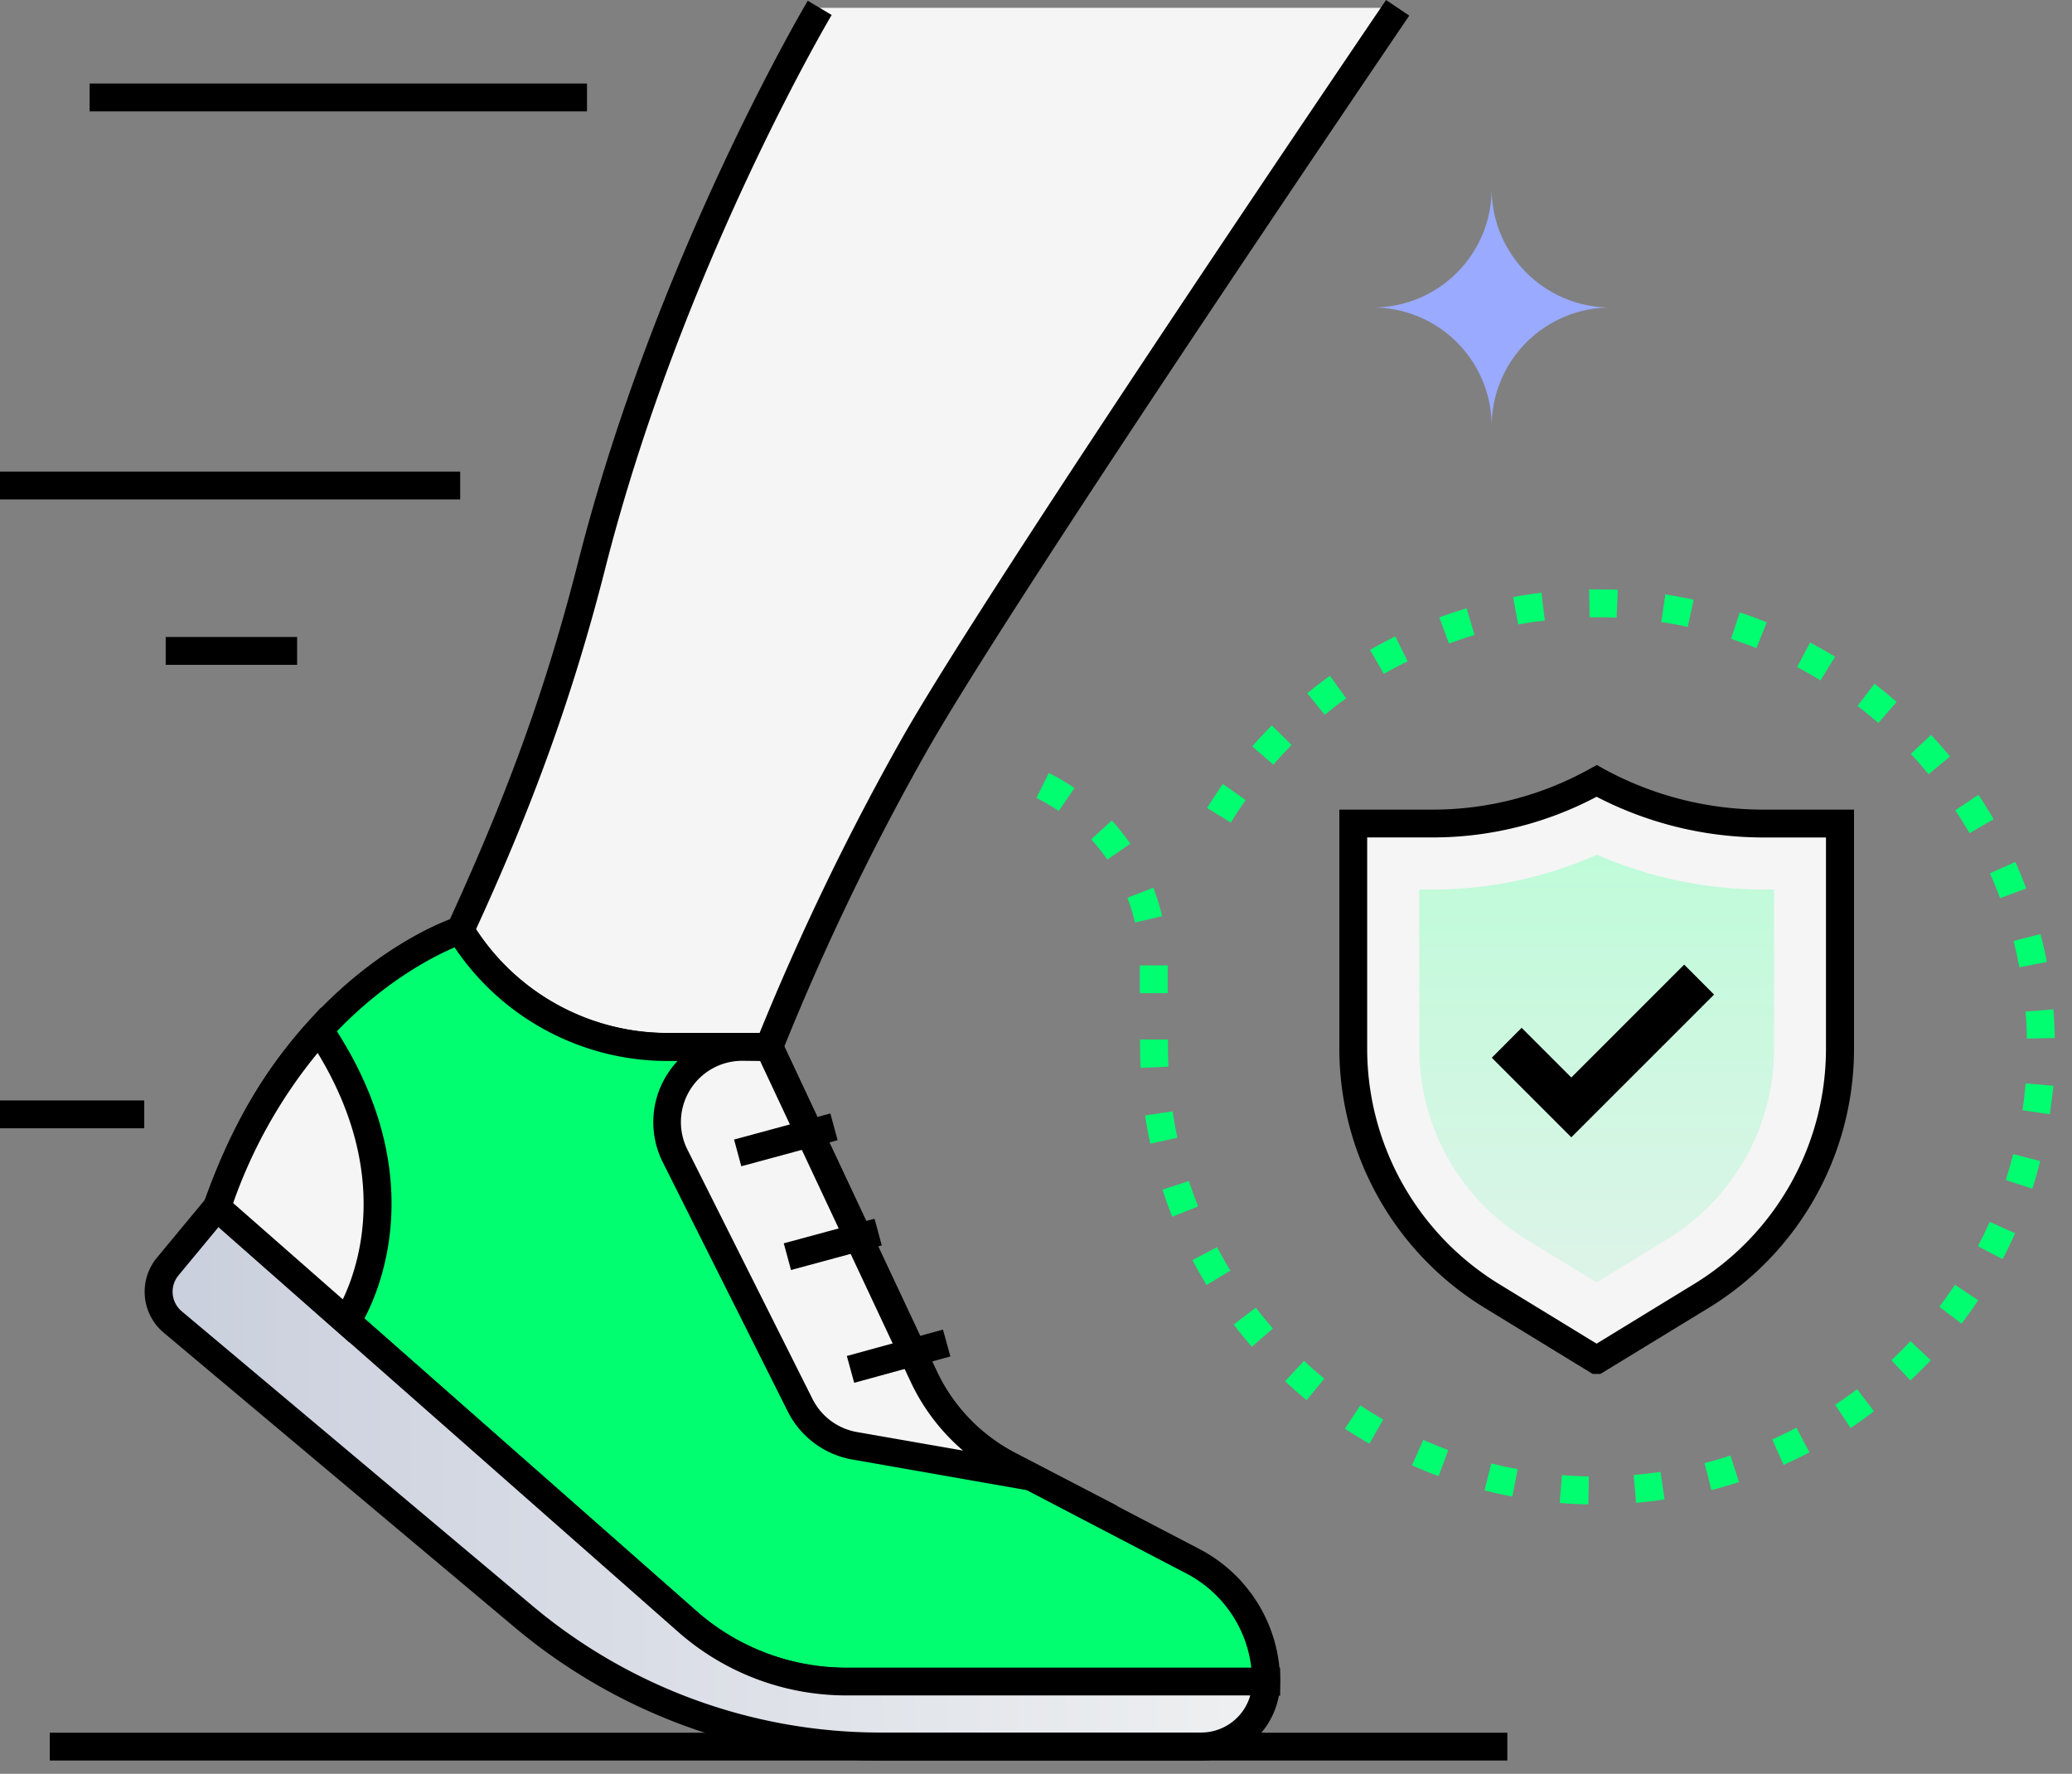
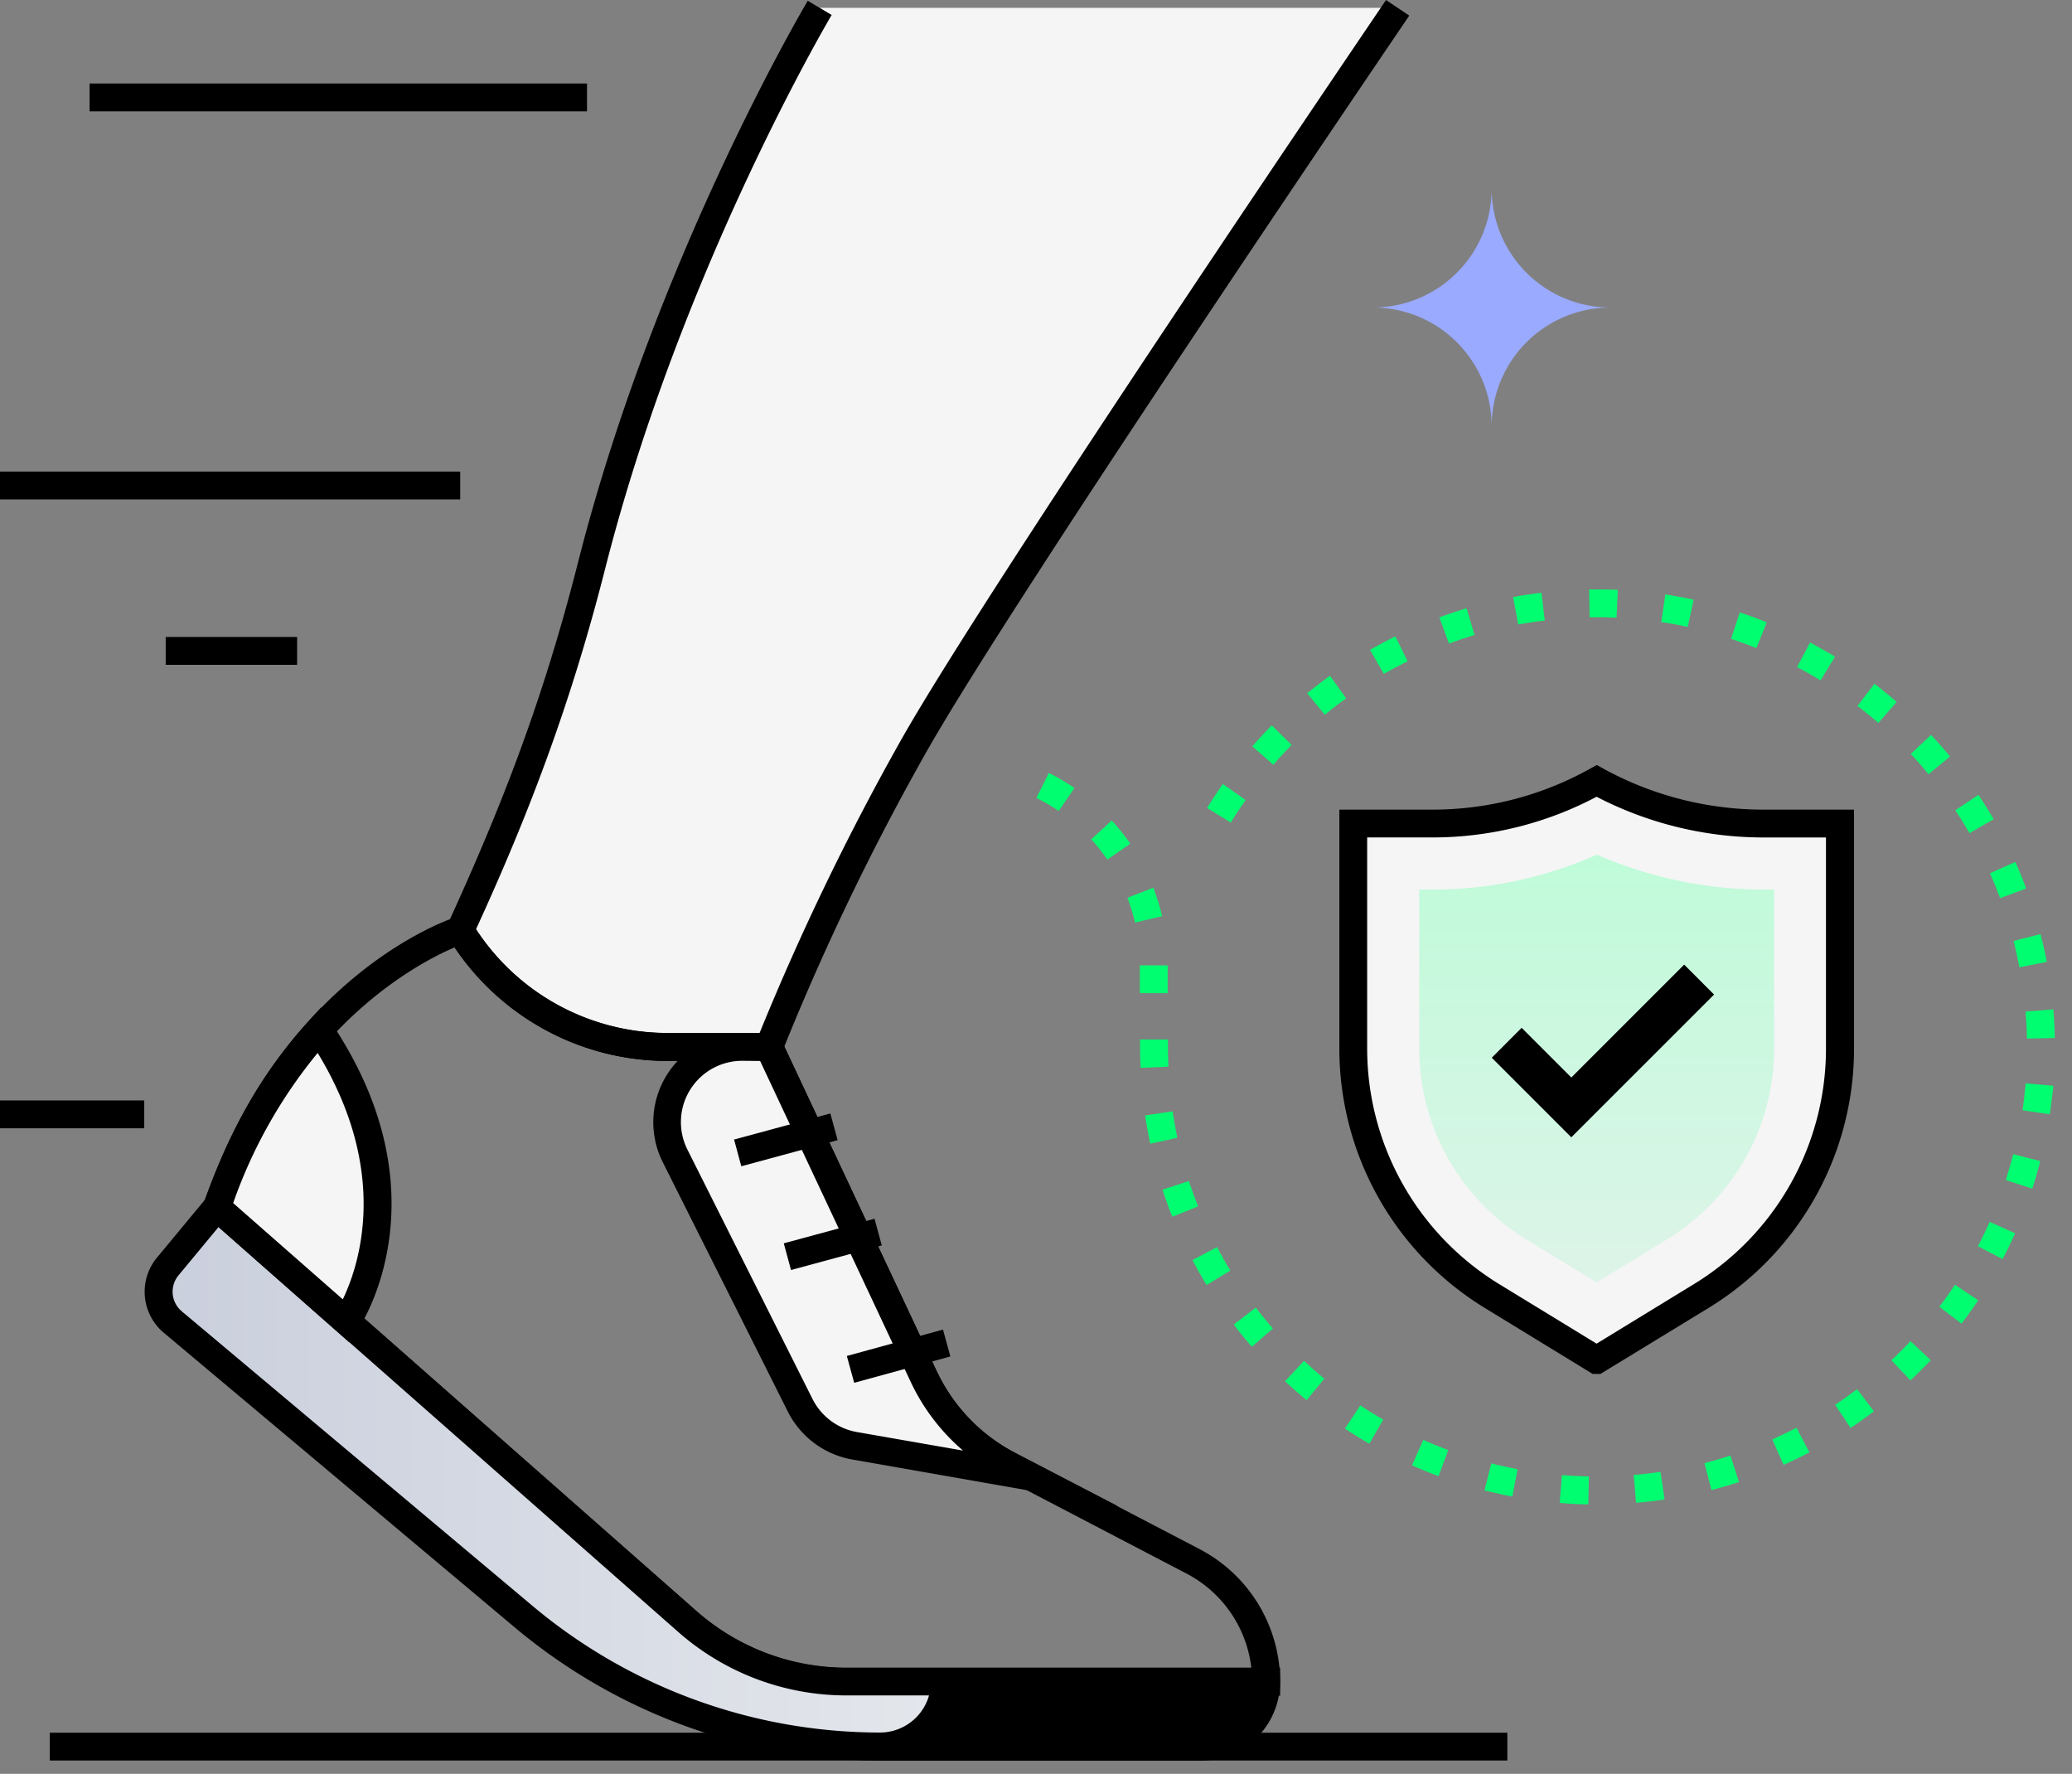
<svg xmlns="http://www.w3.org/2000/svg" width="118" height="101" fill="none">
  <rect width="100%" height="100%" fill="#808080" stroke="none" />
  <path fill="#9AF" d="M78.186 17.51a6.763 6.763 0 0 1 6.765 6.764 6.765 6.765 0 0 1 6.765-6.764 6.765 6.765 0 0 1-6.765-6.765 6.767 6.767 0 0 1-6.764 6.765Z" />
  <path fill="#F5F5F5" d="M46.684.446S38.121 14.771 33.691 32.2a113.841 113.841 0 0 1-6.889 19.477l-.594 1.294a13.734 13.734 0 0 0 11.765 6.64h5.81a142.397 142.397 0 0 1 8.279-17.2C57.237 33.305 79.591.446 79.591.446H46.684Z" />
  <path fill="#000" d="M37.974 60.403A14.612 14.612 0 0 1 25.53 53.38l-.216-.36c3.056-6.653 5.507-12.739 7.61-21.017C37.331 14.663 45.918.183 46.003.043l1.36.81c-.085.143-8.556 14.435-12.903 31.544-1.926 7.578-4.308 13.888-7.354 20.518a13.027 13.027 0 0 0 10.867 5.906h5.283a146.875 146.875 0 0 1 8.122-16.8C56.506 33 78.715.329 78.936 0l1.321.89c-.222.33-22.41 32.944-27.5 41.924a142.364 142.364 0 0 0-8.423 17.603l-6.36-.014Z" />
-   <path fill="#00FF70" d="M72.111 95.755H48.206a13.712 13.712 0 0 1-9.068-3.433l-26.78-23.585c1.526-4.459 3.679-7.726 5.829-10.093 4.01-4.406 8.024-5.674 8.024-5.674a13.736 13.736 0 0 0 11.763 6.64h5.81l8.818 18.781a10.83 10.83 0 0 0 4.794 4.997l10.539 5.5a7.747 7.747 0 0 1 4.176 6.867Z" />
  <path fill="#000" d="M72.904 96.548H48.207a14.483 14.483 0 0 1-9.59-3.624L11.437 68.98c1.41-4.11 3.217-7.626 6.165-10.867 4.107-4.514 8.188-5.843 8.37-5.898l.597-.188.322.529a13.02 13.02 0 0 0 11.094 6.257h6.321l9.031 19.237a10.092 10.092 0 0 0 4.43 4.65l10.541 5.499a8.541 8.541 0 0 1 4.596 7.557v.792ZM13.283 68.494l26.382 23.244a12.899 12.899 0 0 0 8.542 3.228h23.057a6.954 6.954 0 0 0-3.698-5.373l-10.539-5.5a11.678 11.678 0 0 1-5.135-5.356L43.29 60.411h-5.314a14.611 14.611 0 0 1-12.087-6.469c-1.205.513-4.174 2-7.132 5.236a27.646 27.646 0 0 0-5.473 9.316Z" />
  <path fill="url(#a)" d="m12.358 68.736-2.805 3.397a2.245 2.245 0 0 0 .285 3.157l19.987 16.78a31.554 31.554 0 0 0 20.292 7.396h18.297a3.698 3.698 0 0 0 3.698-3.698H48.207a13.711 13.711 0 0 1-9.068-3.433L12.358 68.736Z" />
-   <path fill="#000" d="M68.412 100.24H50.115a32.4 32.4 0 0 1-20.796-7.576L9.327 75.884a3.045 3.045 0 0 1-.386-4.28l3.325-4.012L39.66 91.724a12.917 12.917 0 0 0 8.545 3.228h24.697v.792a4.491 4.491 0 0 1-4.49 4.496ZM12.446 69.864l-2.282 2.755a1.455 1.455 0 0 0 .185 2.042l19.987 16.783a30.815 30.815 0 0 0 19.782 7.203h18.294a2.906 2.906 0 0 0 2.79-2.113H48.204a14.488 14.488 0 0 1-9.59-3.624L12.445 69.864Z" />
+   <path fill="#000" d="M68.412 100.24H50.115a32.4 32.4 0 0 1-20.796-7.576L9.327 75.884a3.045 3.045 0 0 1-.386-4.28l3.325-4.012L39.66 91.724a12.917 12.917 0 0 0 8.545 3.228h24.697v.792a4.491 4.491 0 0 1-4.49 4.496ZM12.446 69.864l-2.282 2.755a1.455 1.455 0 0 0 .185 2.042l19.987 16.783a30.815 30.815 0 0 0 19.782 7.203a2.906 2.906 0 0 0 2.79-2.113H48.204a14.488 14.488 0 0 1-9.59-3.624L12.445 69.864Z" />
  <path fill="#F5F5F5" d="M58.748 84.09 48.65 82.319a4.28 4.28 0 0 1-3.086-2.295l-7.131-14.216a4.282 4.282 0 0 1 3.83-6.197H43.8l8.817 18.78a10.83 10.83 0 0 0 4.794 4.998l1.337.703ZM19.74 75.24l-7.383-6.504c1.527-4.458 3.68-7.726 5.83-10.092 6.379 9.456 1.553 16.595 1.553 16.595Z" />
  <path fill="#000" d="M63.66 85.757 48.526 83.1a5.095 5.095 0 0 1-3.656-2.72l-7.13-14.216a5.077 5.077 0 0 1 4.525-7.346h2.042l9.03 19.237a10.093 10.093 0 0 0 4.43 4.644l5.893 3.058ZM42.263 60.4a3.49 3.49 0 0 0-3.117 5.05l7.132 14.216a3.508 3.508 0 0 0 2.515 1.87l6.051 1.057a11.684 11.684 0 0 1-2.953-3.856L43.289 60.41l-1.025-.01ZM19.89 76.43l-8.453-7.45c1.411-4.11 3.218-7.626 6.165-10.867l.682-.748.563.838c6.587 9.773 1.759 17.169 1.55 17.478l-.507.75Zm-6.604-7.923 6.237 5.475c.938-1.954 2.694-7.258-1.432-14.03a28.046 28.046 0 0 0-4.81 8.541l.005.014Z" />
  <path fill="#000" d="m47.29 63.398-5.485 1.485.412 1.522 5.485-1.486-.413-1.521Zm2.514 5.994-5.168 1.4.412 1.52 5.168-1.399-.412-1.521Zm3.899 6.312-5.476 1.502.419 1.528 5.477-1.501-.42-1.529Zm32.139 22.952H2.836v1.585h83.006v-1.585ZM26.208 26.852H0v1.584h26.208v-1.584Zm-9.288 9.417H9.437v1.584h7.483V36.27ZM33.43 4.754H5.103v1.585H33.43V4.754ZM8.215 62.656H0v1.585h8.215v-1.585Z" />
  <path fill="#F5F5F5" d="M104.783 59.756V46.89h-4.541a19.81 19.81 0 0 1-9.316-2.428 19.189 19.189 0 0 1-9.305 2.428h-4.552v12.866a16.583 16.583 0 0 0 7.853 14l6.004 3.671 6.015-3.664a16.468 16.468 0 0 0 7.842-14.007Z" />
  <path fill="url(#b)" d="M86.885 70.549a12.734 12.734 0 0 1-6.057-10.793V50.65h.793a23.009 23.009 0 0 0 9.324-1.986 23.854 23.854 0 0 0 9.311 1.986h.779v9.105a12.723 12.723 0 0 1-6.067 10.793l-4.042 2.472-4.041-2.472Z" />
  <path fill="#000" d="m89.486 64.756-4.53-4.53 1.701-1.704 2.829 2.829 6.427-6.427 1.703 1.704-8.13 8.128Z" />
  <path fill="#000" d="M91.146 78.228h-.443c-.299-.18.924.565-6.197-3.788a17.32 17.32 0 0 1-8.23-14.686V46.098h5.343c3.126-.003 6.2-.804 8.93-2.327l.386-.214.386.214a18.961 18.961 0 0 0 8.949 2.327h5.317v13.656a17.297 17.297 0 0 1-8.233 14.686l-6.208 3.788ZM77.86 47.683v12.07a15.73 15.73 0 0 0 7.473 13.334l5.592 3.418 5.589-3.418a15.716 15.716 0 0 0 7.475-13.334v-12.07h-3.748a20.658 20.658 0 0 1-9.316-2.317 19.968 19.968 0 0 1-9.306 2.316H77.86Z" />
  <path fill="#00FF70" d="M90.455 85.654c-.544 0-1.093-.037-1.632-.081l.13-1.585c.504.042 1.022.066 1.531.076l-.029 1.59Zm2.718-.087-.132-1.585c.507-.042 1.02-.103 1.524-.177l.233 1.57a22.51 22.51 0 0 1-1.625.192Zm-7.047-.356a28.33 28.33 0 0 1-1.585-.352l.391-1.537c.494.127.999.238 1.498.33l-.304 1.559Zm11.34-.37-.394-1.535a20.5 20.5 0 0 0 1.474-.428l.489 1.506c-.51.164-1.038.322-1.567.457h-.002Zm-15.537-.792a24.27 24.27 0 0 1-1.516-.616l.644-1.448c.465.207.943.402 1.421.579l-.55 1.485Zm19.647-.642-.645-1.448a25.63 25.63 0 0 0 1.379-.668l.734 1.402c-.478.254-.972.492-1.468.714ZM77.986 82.2c-.474-.265-.941-.56-1.393-.859l.877-1.32c.423.28.864.551 1.305.808l-.79 1.37Zm27.406-.893-.879-1.321c.422-.283.842-.584 1.249-.89l.959 1.26c-.436.333-.885.65-1.329.95Zm-30.98-1.585a28.053 28.053 0 0 1-1.229-1.078l1.083-1.16c.373.35.761.69 1.154 1.015l-1.008 1.223Zm34.388-1.12-1.086-1.154a26.16 26.16 0 0 0 1.086-1.086l1.154 1.086a30.03 30.03 0 0 1-1.159 1.154h.005Zm-37.508-1.918a27.728 27.728 0 0 1-1.033-1.268l1.26-.961c.31.404.634.792.97 1.189l-1.197 1.04Zm40.413-1.32-1.26-.96c.309-.406.608-.826.891-1.251l1.32.88c-.298.456-.618.903-.948 1.336l-.003-.005Zm-42.988-2.198c-.283-.462-.555-.94-.806-1.418l1.4-.74c.238.449.491.898.758 1.334l-1.352.824Zm45.326-1.477-1.403-.734c.238-.452.463-.916.671-1.384l1.448.647c-.219.502-.46.996-.713 1.477l-.003-.006Zm-47.281-2.411a25.549 25.549 0 0 1-.56-1.538l1.506-.493c.158.483.335.966.528 1.442l-1.474.589Zm48.969-1.6-1.506-.492c.156-.484.301-.98.428-1.472l1.535.394a19.83 19.83 0 0 1-.449 1.574l-.008-.005Zm-50.224-2.56a27.65 27.65 0 0 1-.293-1.606l1.57-.236c.073.502.166 1.01.263 1.509l-1.54.333Zm51.243-1.672-1.569-.233c.074-.504.135-1.017.177-1.524l1.585.132c-.066.539-.129 1.088-.208 1.625h.015Zm-51.792-2.642c-.032-.673-.03-1.117-.03-1.619h1.586c0 .528 0 .922.026 1.548l-1.582.071Zm50.472-1.672c0-.51-.035-1.025-.077-1.532l1.585-.13c.045.542.071 1.089.082 1.633l-1.59.03ZM66.498 56.55h-1.585v-1.585h1.585v1.585Zm48.506-1.474c-.095-.5-.206-1.004-.332-1.498l1.534-.393c.135.528.264 1.056.357 1.585l-1.559.306Zm-50.366-2.549c-.11-.479-.256-.95-.433-1.408l1.477-.573c.204.528.37 1.07.499 1.622l-1.543.359Zm49.268-1.387a25.393 25.393 0 0 0-.579-1.418l1.448-.645c.219.494.428 1.004.618 1.511l-1.487.552Zm-50.845-2.197a10.711 10.711 0 0 0-.916-1.155l1.17-1.07c.381.417.734.858 1.057 1.321l-1.31.904Zm49.104-1.506c-.264-.438-.528-.877-.811-1.302l1.321-.877c.301.452.591.92.861 1.387l-1.371.792Zm-42.07-.602-1.35-.83c.283-.462.587-.921.896-1.365l1.297.914a24.9 24.9 0 0 0-.843 1.28Zm-9.802-.658a10.538 10.538 0 0 0-1.268-.745l.706-1.42c.506.25.994.538 1.46.858l-.898 1.307Zm49.537-2.095c-.322-.39-.663-.792-1.012-1.154l1.157-1.083c.373.4.735.811 1.078 1.228l-1.223 1.01Zm-37.312-.541-1.2-1.043a26.23 26.23 0 0 1 1.11-1.197l1.128 1.115a25.69 25.69 0 0 0-1.038 1.125Zm34.457-2.377c-.386-.336-.793-.66-1.189-.97l.964-1.26c.428.33.856.677 1.265 1.033l-1.04 1.197ZM75.452 40.7l-1.006-1.226a25.09 25.09 0 0 1 1.294-.996l.927 1.287a15.84 15.84 0 0 0-1.215.934Zm28.226-1.958a22.174 22.174 0 0 0-1.334-.76l.742-1.4c.481.264.959.528 1.419.81l-.827 1.35Zm-24.863-.364-.793-1.376c.473-.265.96-.529 1.442-.766l.7 1.42a21.59 21.59 0 0 0-1.35.711v.01Zm21.21-1.474a25.44 25.44 0 0 0-1.442-.528l.496-1.506c.529.172 1.036.362 1.538.563l-.592 1.47Zm-17.507-.264-.547-1.487c.51-.188 1.03-.362 1.55-.516l.455 1.52c-.491.145-.98.316-1.458.483Zm13.598-.946c-.5-.108-1.007-.203-1.508-.277l.235-1.57c.528.083 1.077.183 1.608.297l-.335 1.55Zm-9.654-.137-.291-1.559c.528-.1 1.078-.182 1.614-.248l.193 1.585c-.505.05-1.015.13-1.516.222Zm5.602-.389a25.114 25.114 0 0 0-1.535-.02l-.029-1.586c.563 0 1.088 0 1.635.022l-.071 1.584Z" />
  <defs>
    <linearGradient id="a" x1="9.035" x2="72.104" y1="84.091" y2="84.091" gradientUnits="userSpaceOnUse">
      <stop stop-color="#CACFDD" />
      <stop offset="1" stop-color="#EEF0F1" />
    </linearGradient>
    <linearGradient id="b" x1="90.926" x2="90.926" y1="48.506" y2="86.682" gradientUnits="userSpaceOnUse">
      <stop stop-color="#BFFBD9" />
      <stop offset="1" stop-color="#EEF0F1" />
    </linearGradient>
  </defs>
</svg>